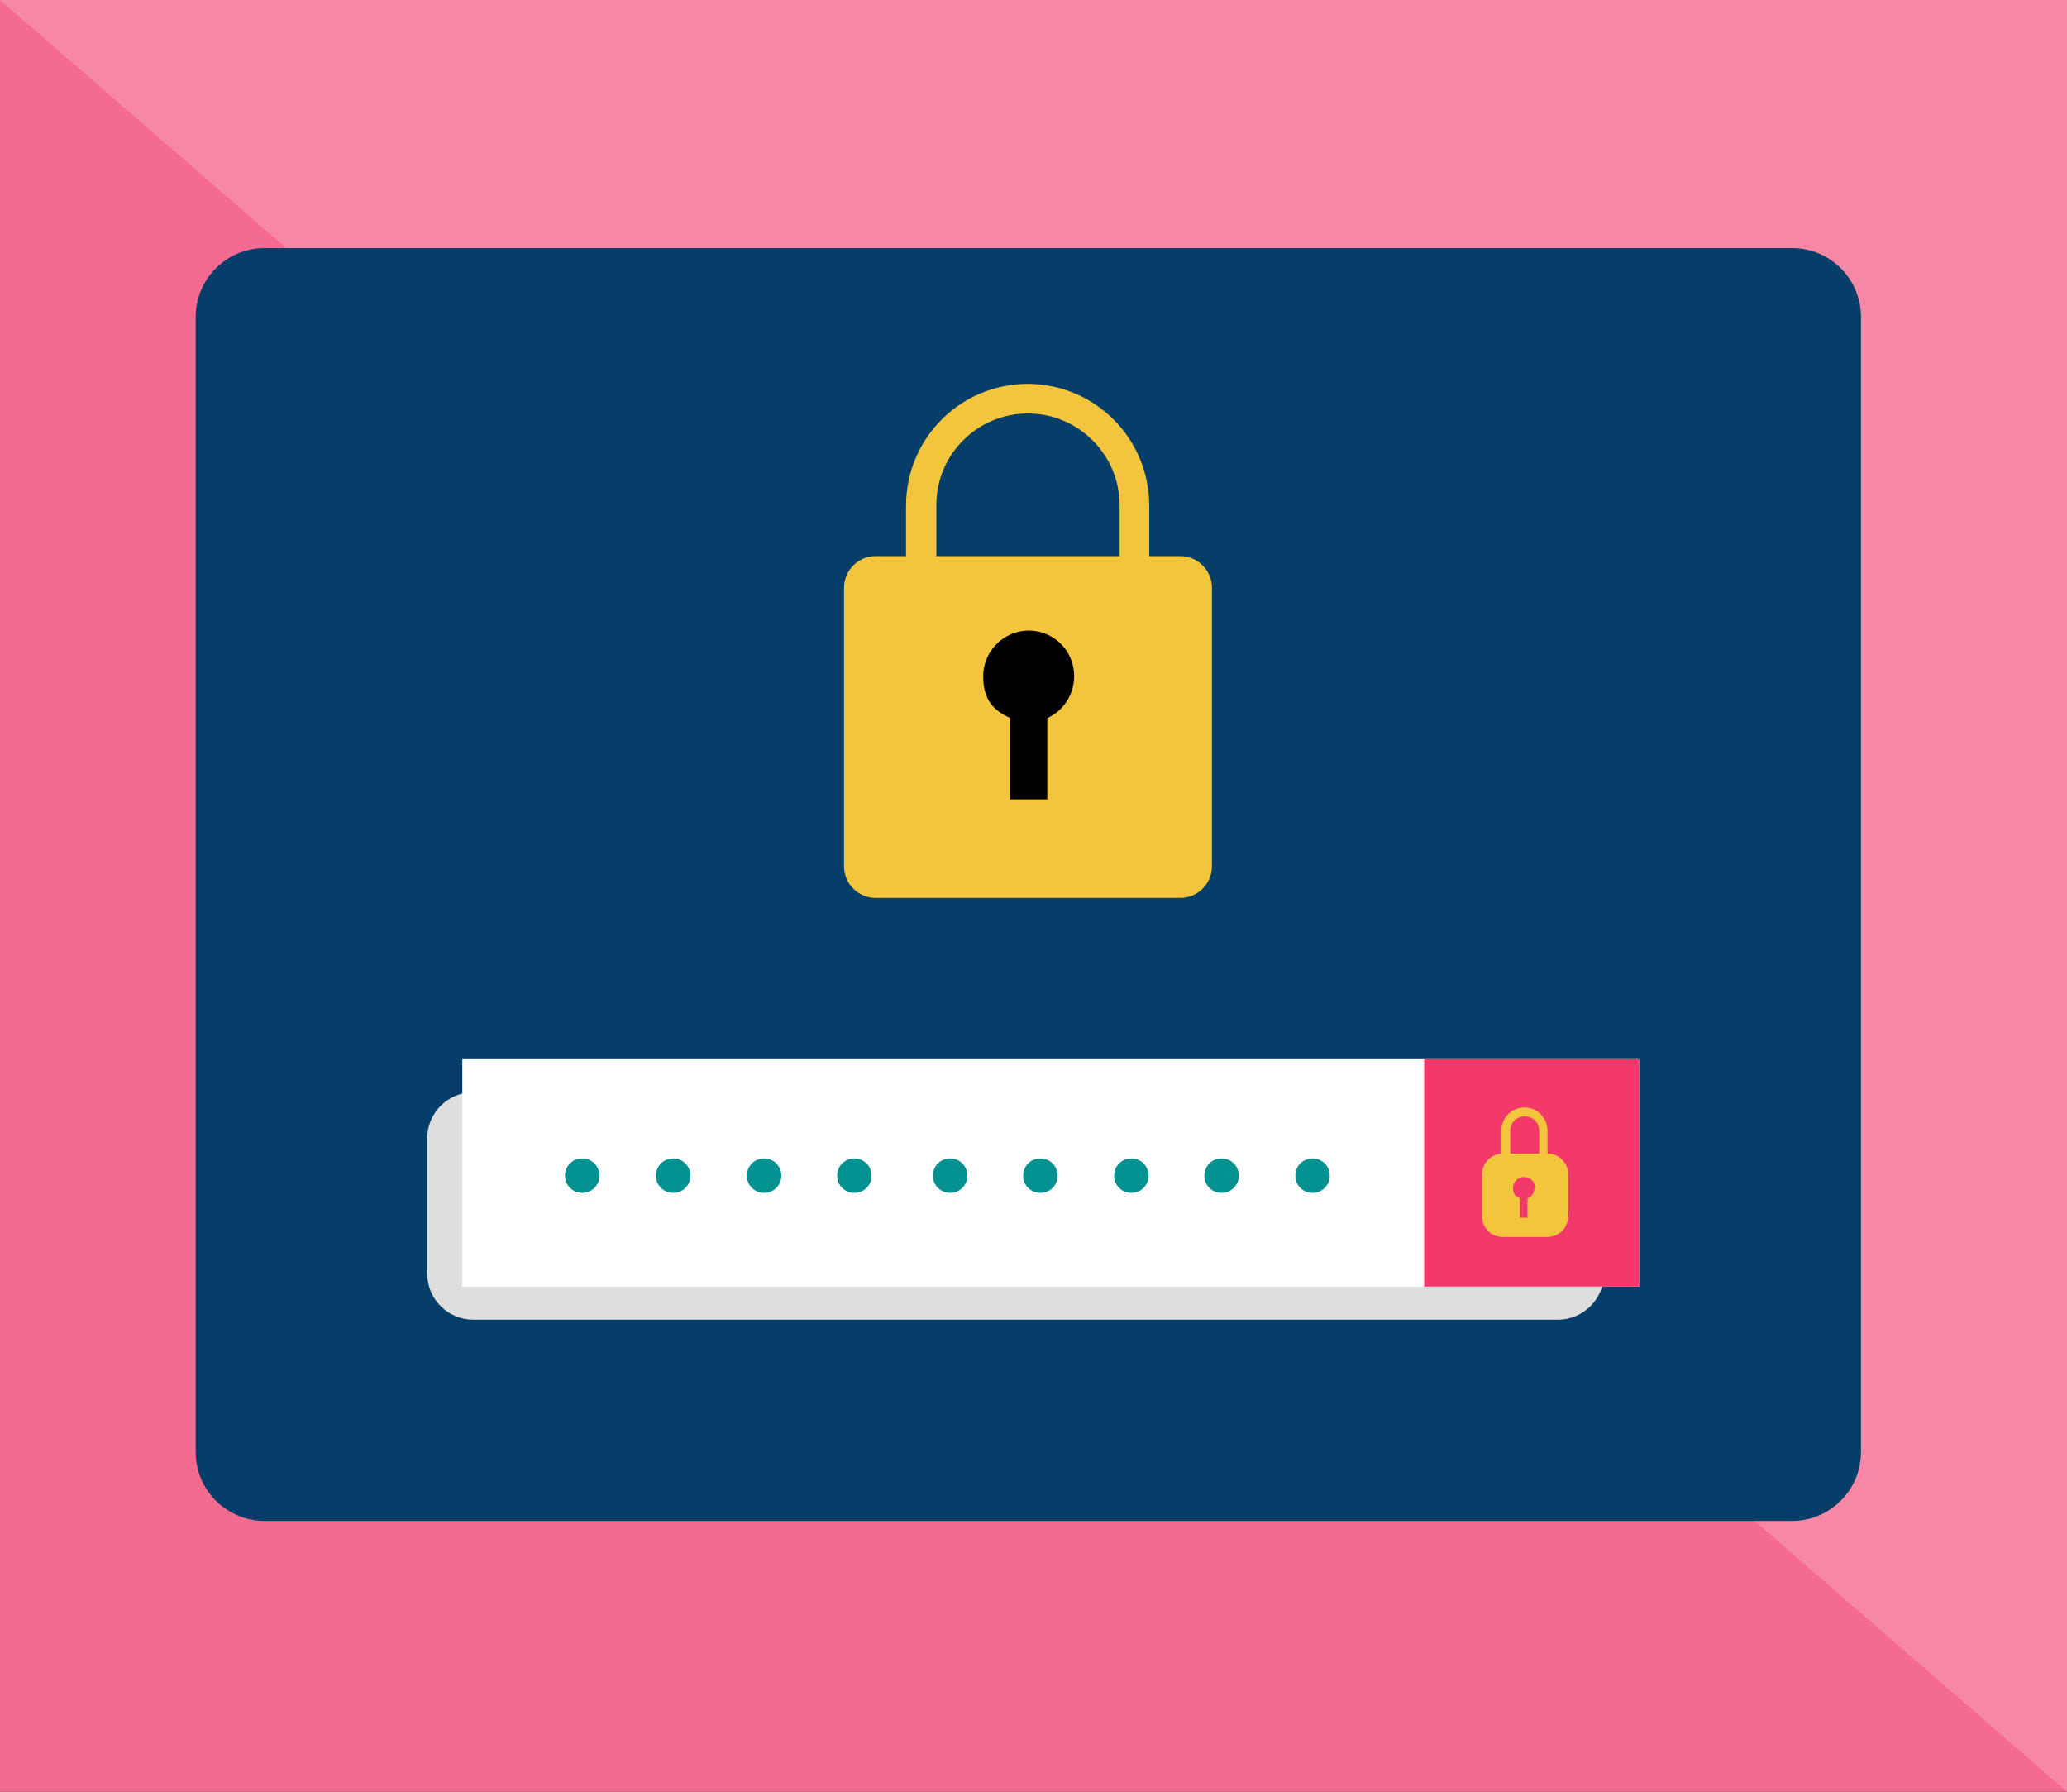
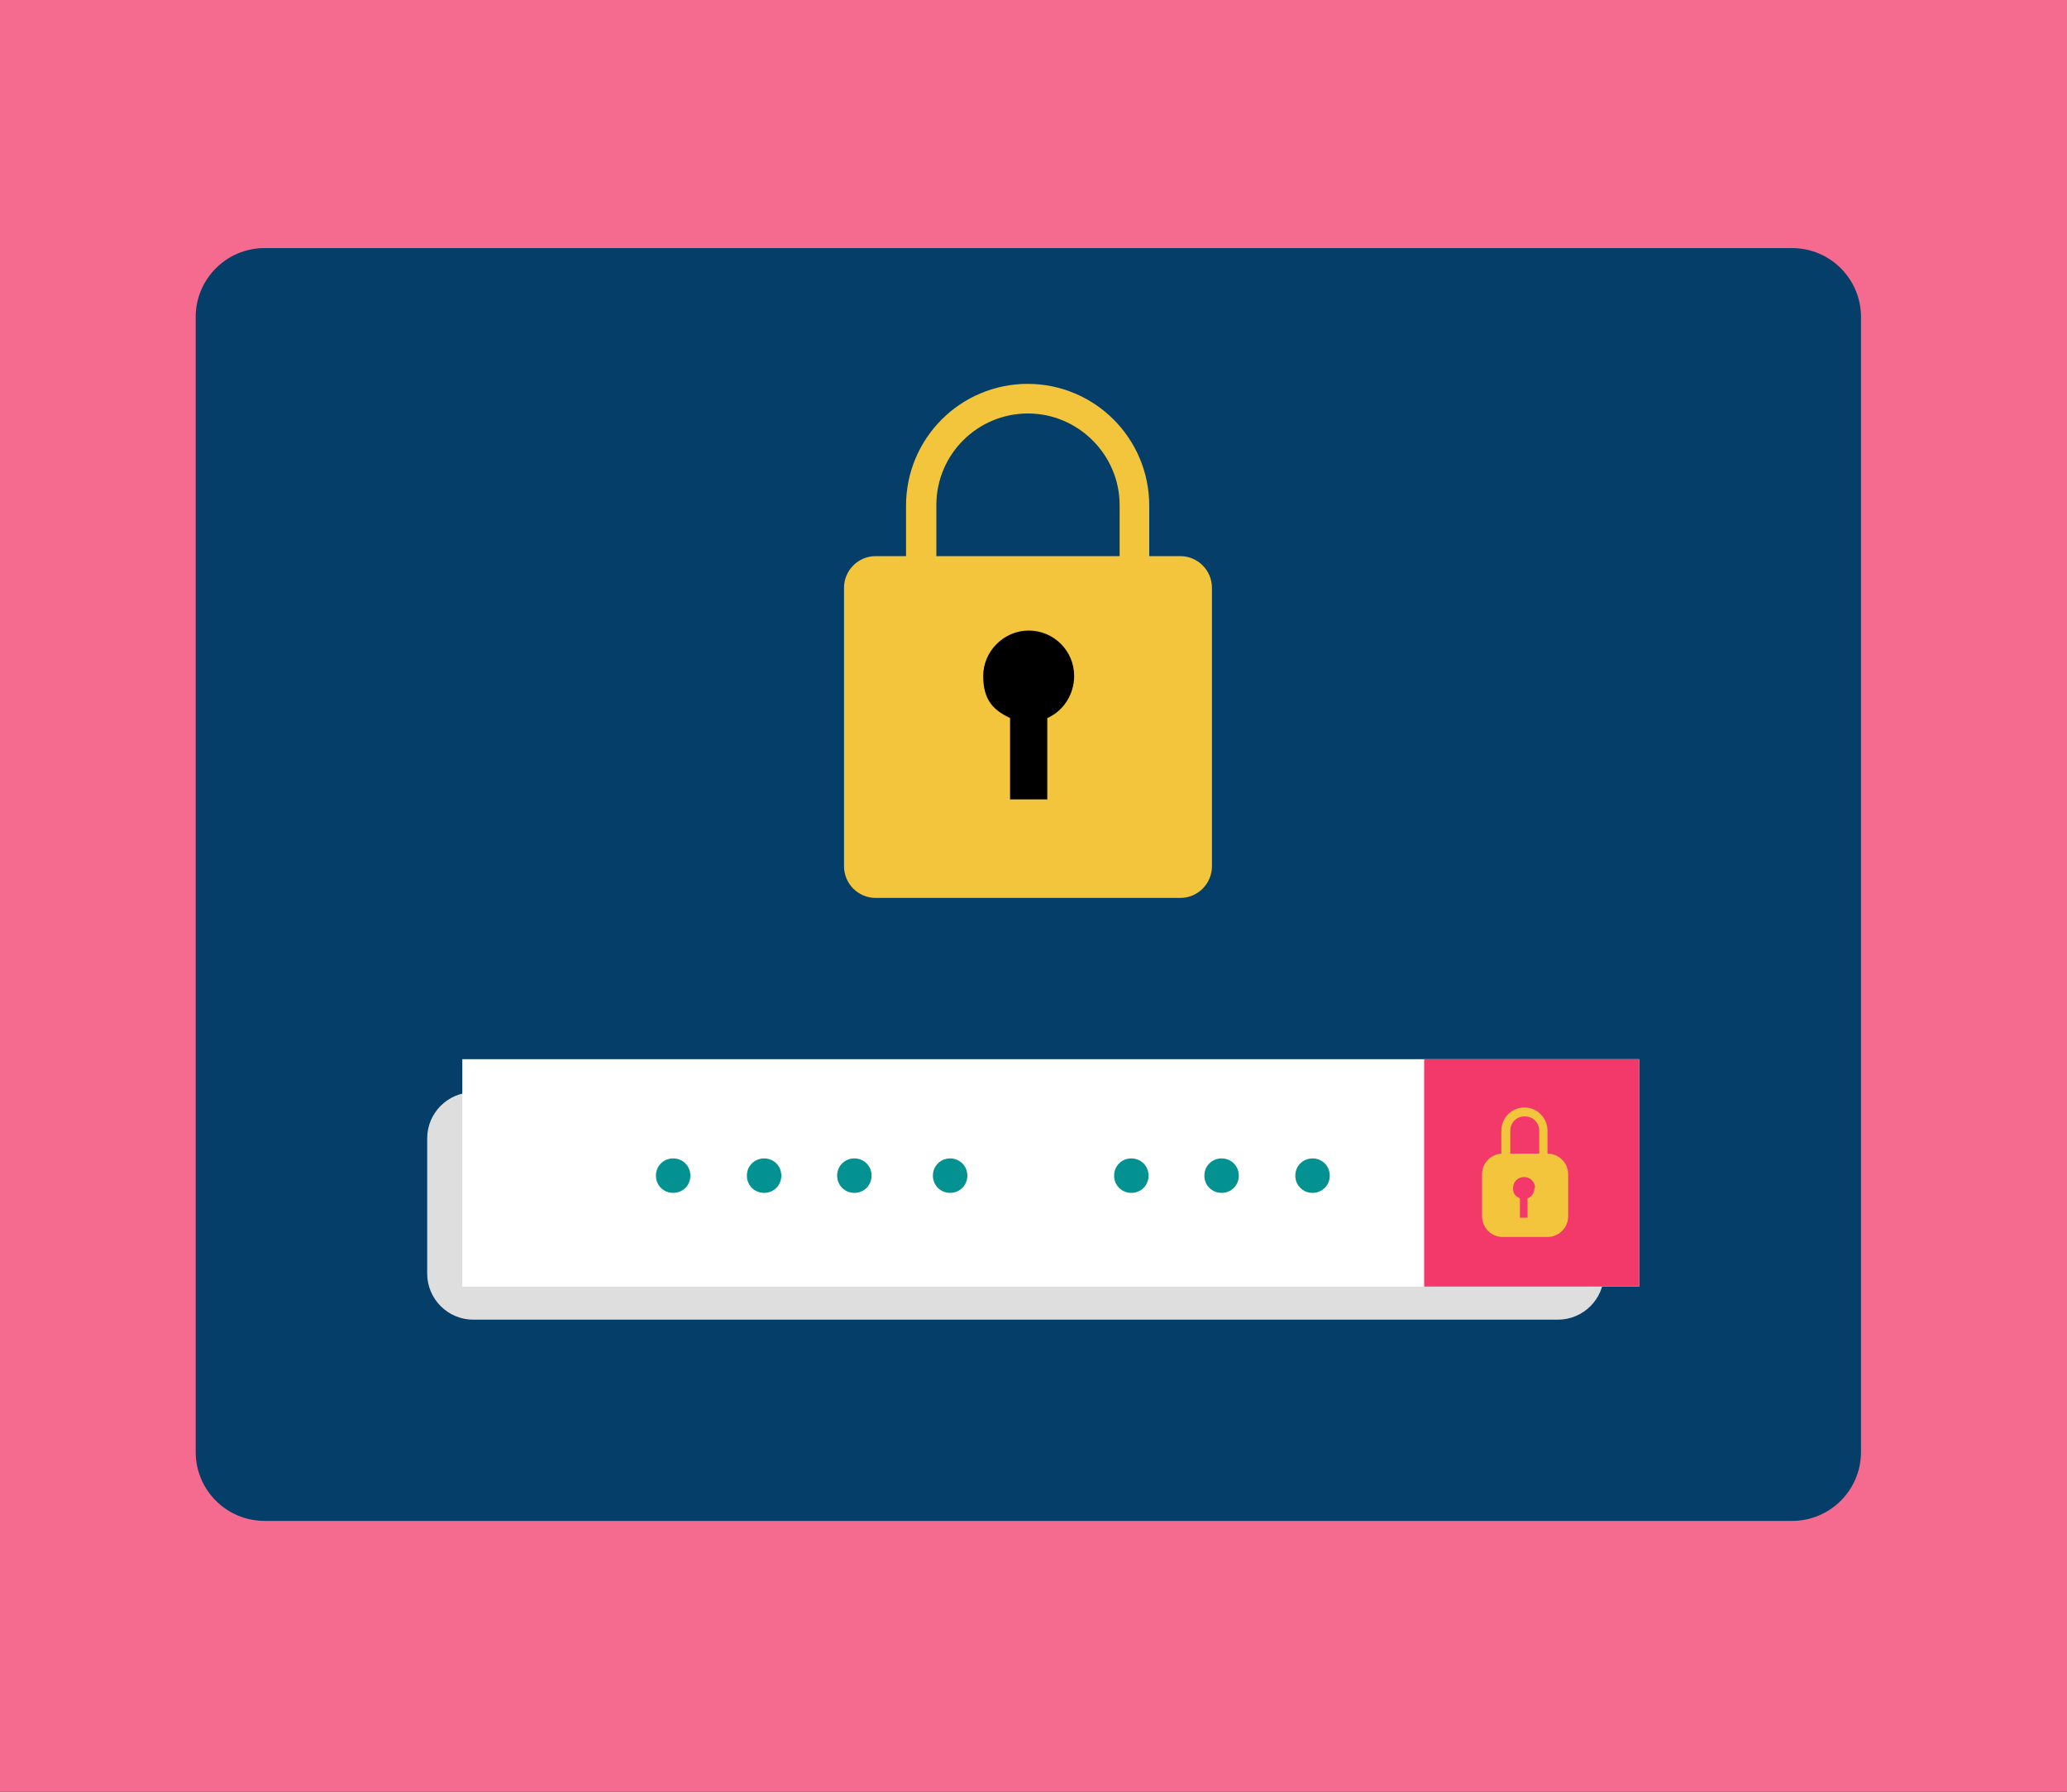
<svg xmlns="http://www.w3.org/2000/svg" width="300" height="260" viewBox="0 0 300 260" fill="none">
  <rect x="0" y="0" width="300" height="260" fill="#333333" stroke="none" />
  <g clip-path="url(#clip0_2191_2805)">
    <path d="M300 0H0V260H300V0Z" fill="#F56B8F" />
-     <path d="M300 0H0L300 260V0Z" fill="#F788A5" />
+     <path d="M300 0H0V0Z" fill="#F788A5" />
    <path d="M260.1 36H38.4C32.877 36 28.4 40.477 28.4 46V210.7C28.4 216.223 32.877 220.7 38.4 220.7H260.1C265.623 220.7 270.1 216.223 270.1 210.7V46C270.1 40.477 265.623 36 260.1 36Z" fill="#053E68" />
    <g style="mix-blend-mode:multiply">
      <path d="M226.1 158.5H68.7C65 158.5 62 161.5 62 165.2V184.8C62 188.5 65 191.5 68.7 191.5H226.1C229.8 191.5 232.8 188.5 232.8 184.8V165.2C232.8 161.5 229.8 158.5 226.1 158.5Z" fill="#DEDEDE" />
    </g>
    <path d="M237.9 153.7H67.1V186.7H237.9V153.7Z" fill="white" />
    <path d="M237.9 153.7H206.7V186.7H237.9V153.7Z" fill="#F23969" />
    <path d="M140.4 170.6C140.4 172 139.3 173.1 137.9 173.1C136.5 173.1 135.4 172 135.4 170.6C135.4 169.2 136.5 168.1 137.9 168.1C139.3 168.1 140.4 169.2 140.4 170.6Z" fill="#039191" />
-     <path d="M153.5 170.6C153.5 172 152.4 173.1 151 173.1C149.6 173.1 148.5 172 148.5 170.6C148.5 169.2 149.6 168.1 151 168.1C152.4 168.1 153.5 169.2 153.5 170.6Z" fill="#039191" />
    <path d="M166.7 170.6C166.7 172 165.6 173.1 164.2 173.1C162.8 173.1 161.7 172 161.7 170.6C161.7 169.2 162.8 168.1 164.2 168.1C165.6 168.1 166.7 169.2 166.7 170.6Z" fill="#039191" />
    <path d="M179.8 170.6C179.8 172 178.7 173.1 177.3 173.1C175.9 173.1 174.8 172 174.8 170.6C174.8 169.2 175.9 168.1 177.3 168.1C178.7 168.1 179.8 169.2 179.8 170.6Z" fill="#039191" />
-     <path d="M87 170.6C87 172 85.9 173.1 84.5 173.1C83.1 173.1 82 172 82 170.6C82 169.2 83.1 168.1 84.5 168.1C85.9 168.1 87 169.2 87 170.6Z" fill="#039191" />
    <path d="M100.2 170.6C100.2 172 99.1 173.1 97.7 173.1C96.3 173.1 95.2 172 95.2 170.6C95.2 169.2 96.3 168.1 97.7 168.1C99.1 168.1 100.2 169.2 100.2 170.6Z" fill="#039191" />
    <path d="M113.4 170.6C113.4 172 112.3 173.1 110.9 173.1C109.5 173.1 108.4 172 108.4 170.6C108.4 169.2 109.5 168.1 110.9 168.1C112.3 168.1 113.4 169.2 113.4 170.6Z" fill="#039191" />
    <path d="M126.5 170.6C126.5 172 125.4 173.1 124 173.1C122.6 173.1 121.5 172 121.5 170.6C121.5 169.2 122.6 168.1 124 168.1C125.4 168.1 126.5 169.2 126.5 170.6Z" fill="#039191" />
    <path d="M193 170.6C193 172 191.9 173.1 190.5 173.1C189.1 173.1 188 172 188 170.6C188 169.2 189.1 168.1 190.5 168.1C191.9 168.1 193 169.2 193 170.6Z" fill="#039191" />
    <path d="M221.3 160.7C219.4 160.7 217.9 162.2 217.9 164.1V169.9H224.6V164.1C224.6 162.2 223.1 160.7 221.2 160.7H221.3ZM223.4 168.6H219.2V164.1C219.2 162.9 220.1 162 221.3 162C222.5 162 223.4 162.9 223.4 164.1V168.6Z" fill="#F2C53D" />
    <path d="M224.6 167.4H218.1C216.443 167.4 215.1 168.743 215.1 170.4V176.5C215.1 178.157 216.443 179.5 218.1 179.5H224.6C226.257 179.5 227.6 178.157 227.6 176.5V170.4C227.6 168.743 226.257 167.4 224.6 167.4Z" fill="#F2C53D" />
    <path d="M222.8 172.4C222.8 171.5 222.1 170.8 221.2 170.8C220.3 170.8 219.6 171.5 219.6 172.4C219.6 173.3 220 173.6 220.6 173.9V176.7H221.7V173.9C222.3 173.7 222.7 173.1 222.7 172.4H222.8Z" fill="#F23969" />
    <path d="M149.2 55.7C139.4 55.7 131.5 63.6 131.5 73.4V89.3H166.8V73.4C166.8 63.6 158.9 55.7 149.1 55.7H149.2ZM162.6 84.9H135.9V73.3C135.9 65.9 141.9 60 149.2 60C156.5 60 162.5 66 162.5 73.3V84.9H162.6Z" fill="#F2C53D" />
    <path d="M171.3 80.7H127.1C124.559 80.7 122.5 82.759 122.5 85.3V125.7C122.5 128.24 124.559 130.3 127.1 130.3H171.3C173.841 130.3 175.9 128.24 175.9 125.7V85.3C175.9 82.759 173.841 80.7 171.3 80.7Z" fill="#F2C53D" />
    <g style="mix-blend-mode:multiply">
      <path d="M155.9 98.1C155.9 94.4 152.9 91.5 149.3 91.5C145.7 91.5 142.7 94.5 142.7 98.1C142.7 101.7 144.3 103.1 146.6 104.2V116H152V104.2C154.3 103.2 155.9 100.8 155.9 98.1Z" fill="black" />
    </g>
  </g>
  <defs>
    <clipPath id="clip0_2191_2805">
      <rect width="300" height="260" fill="white" />
    </clipPath>
  </defs>
</svg>